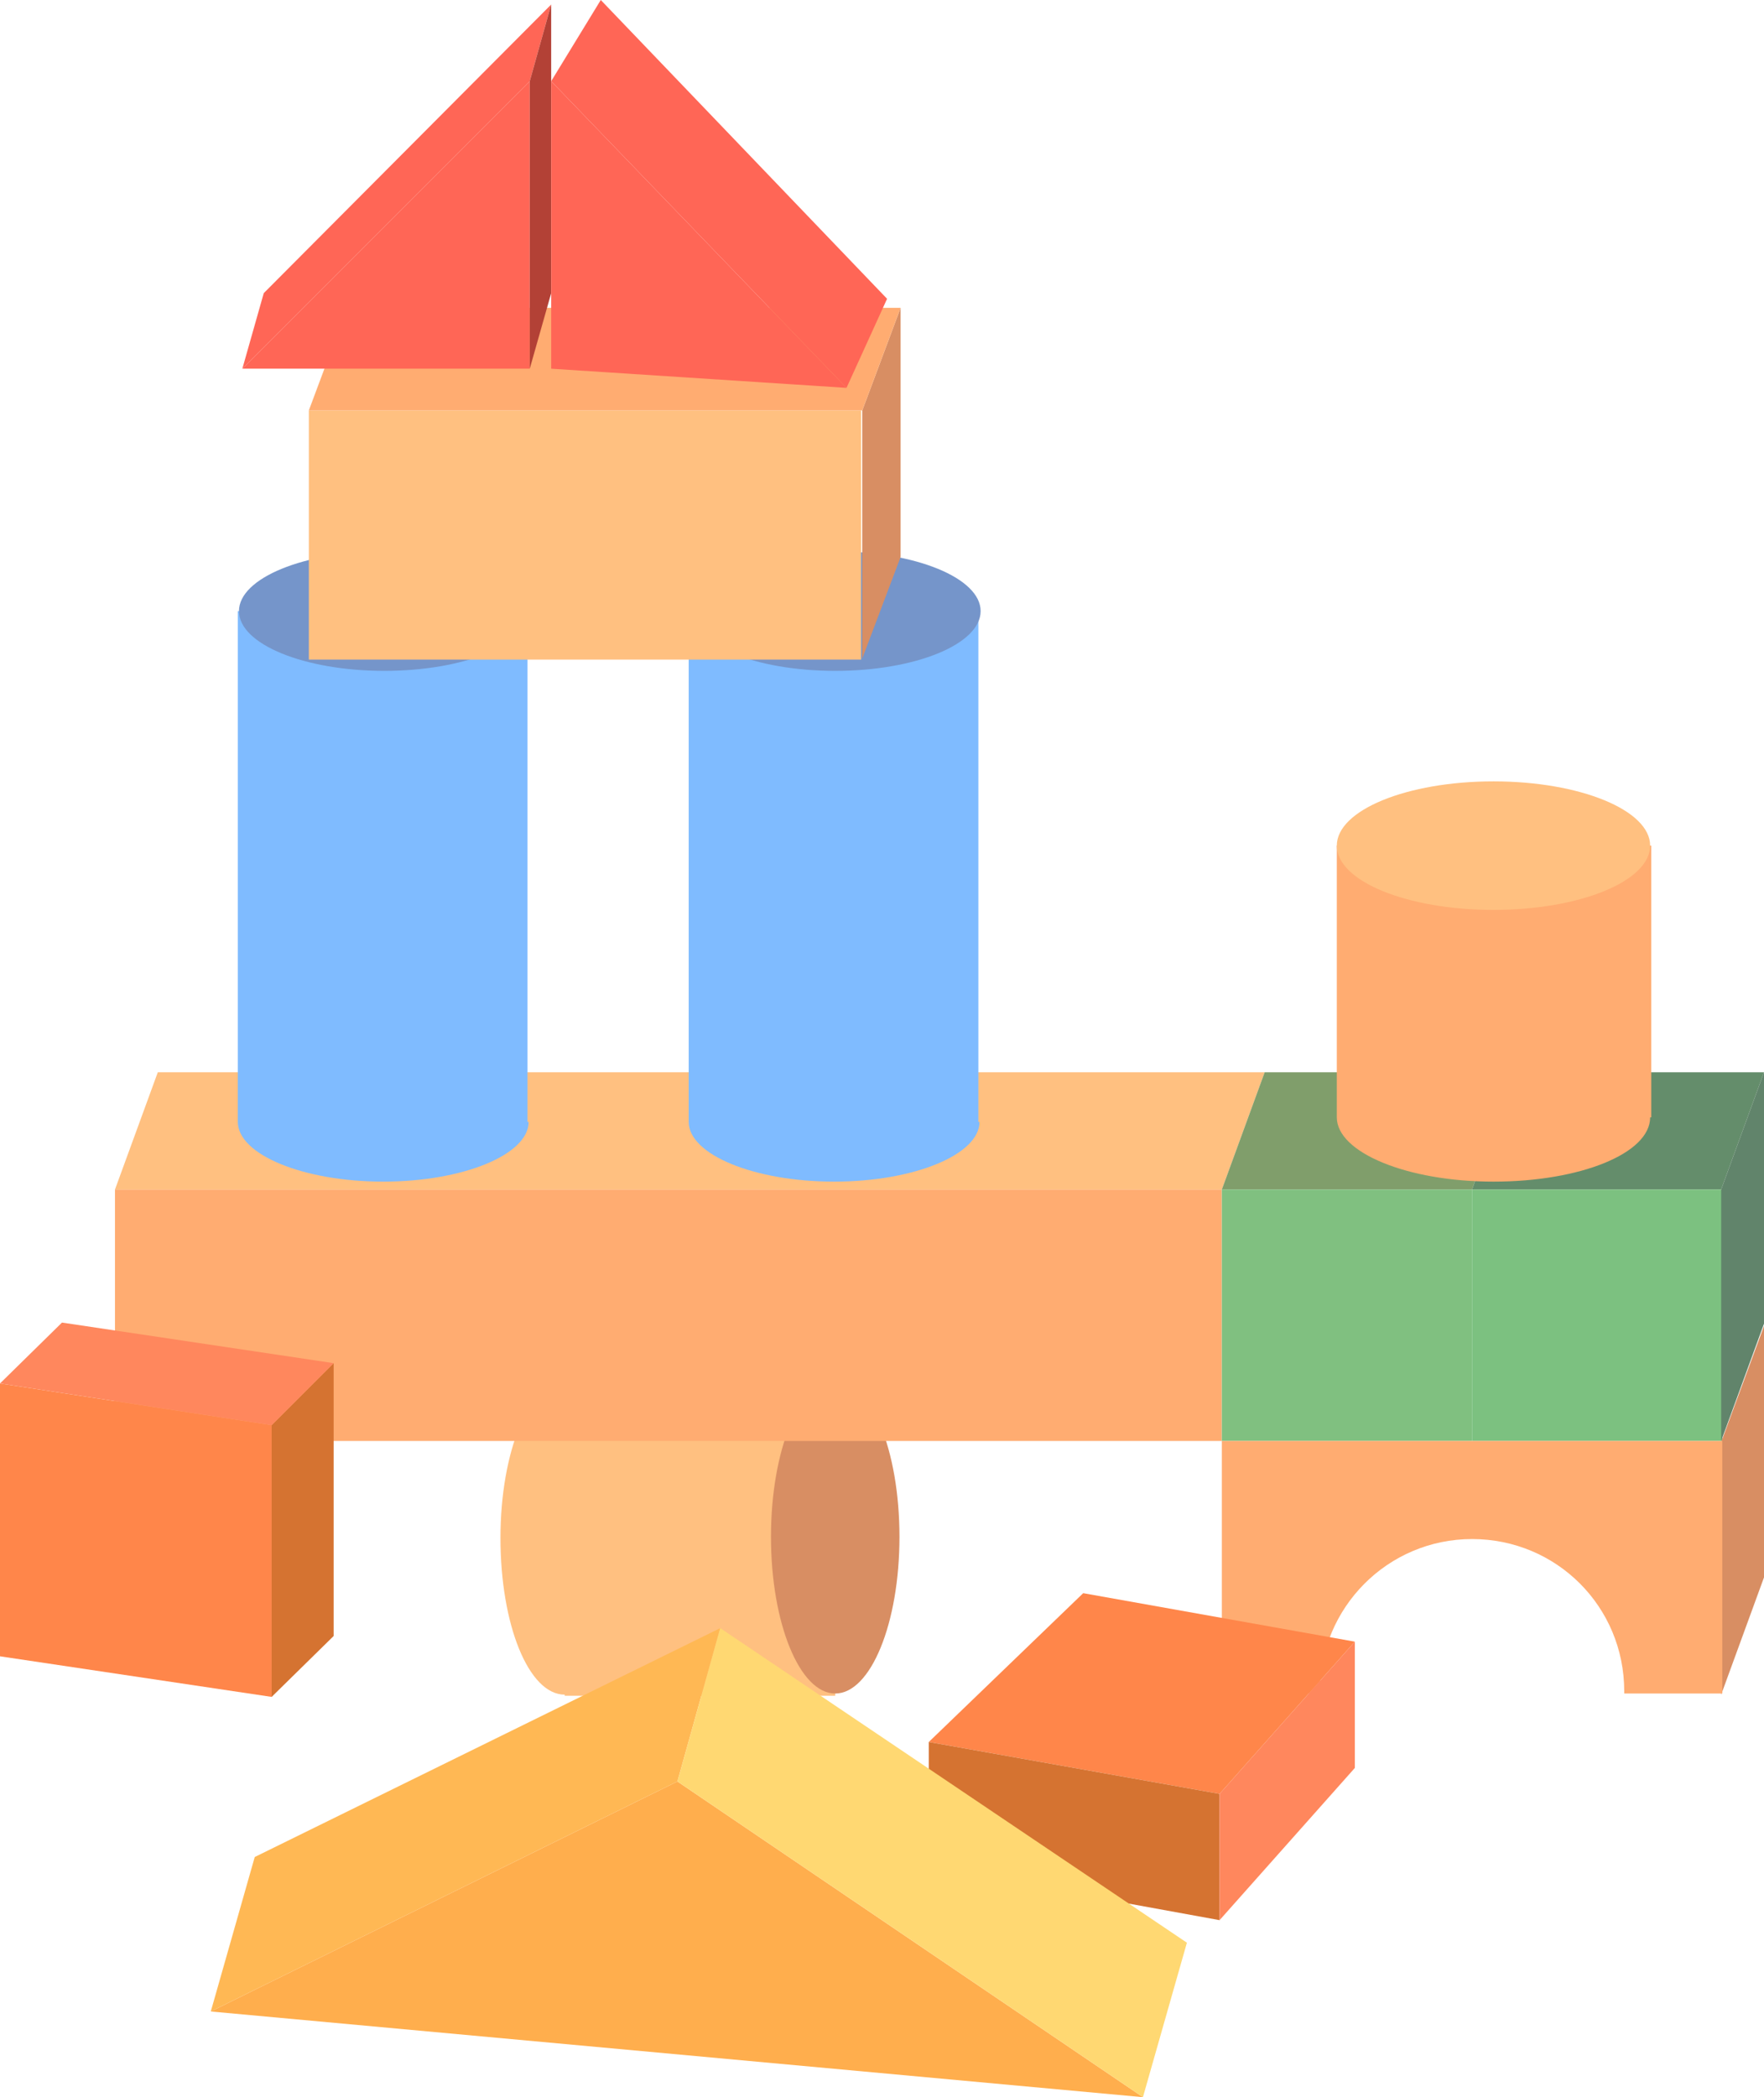
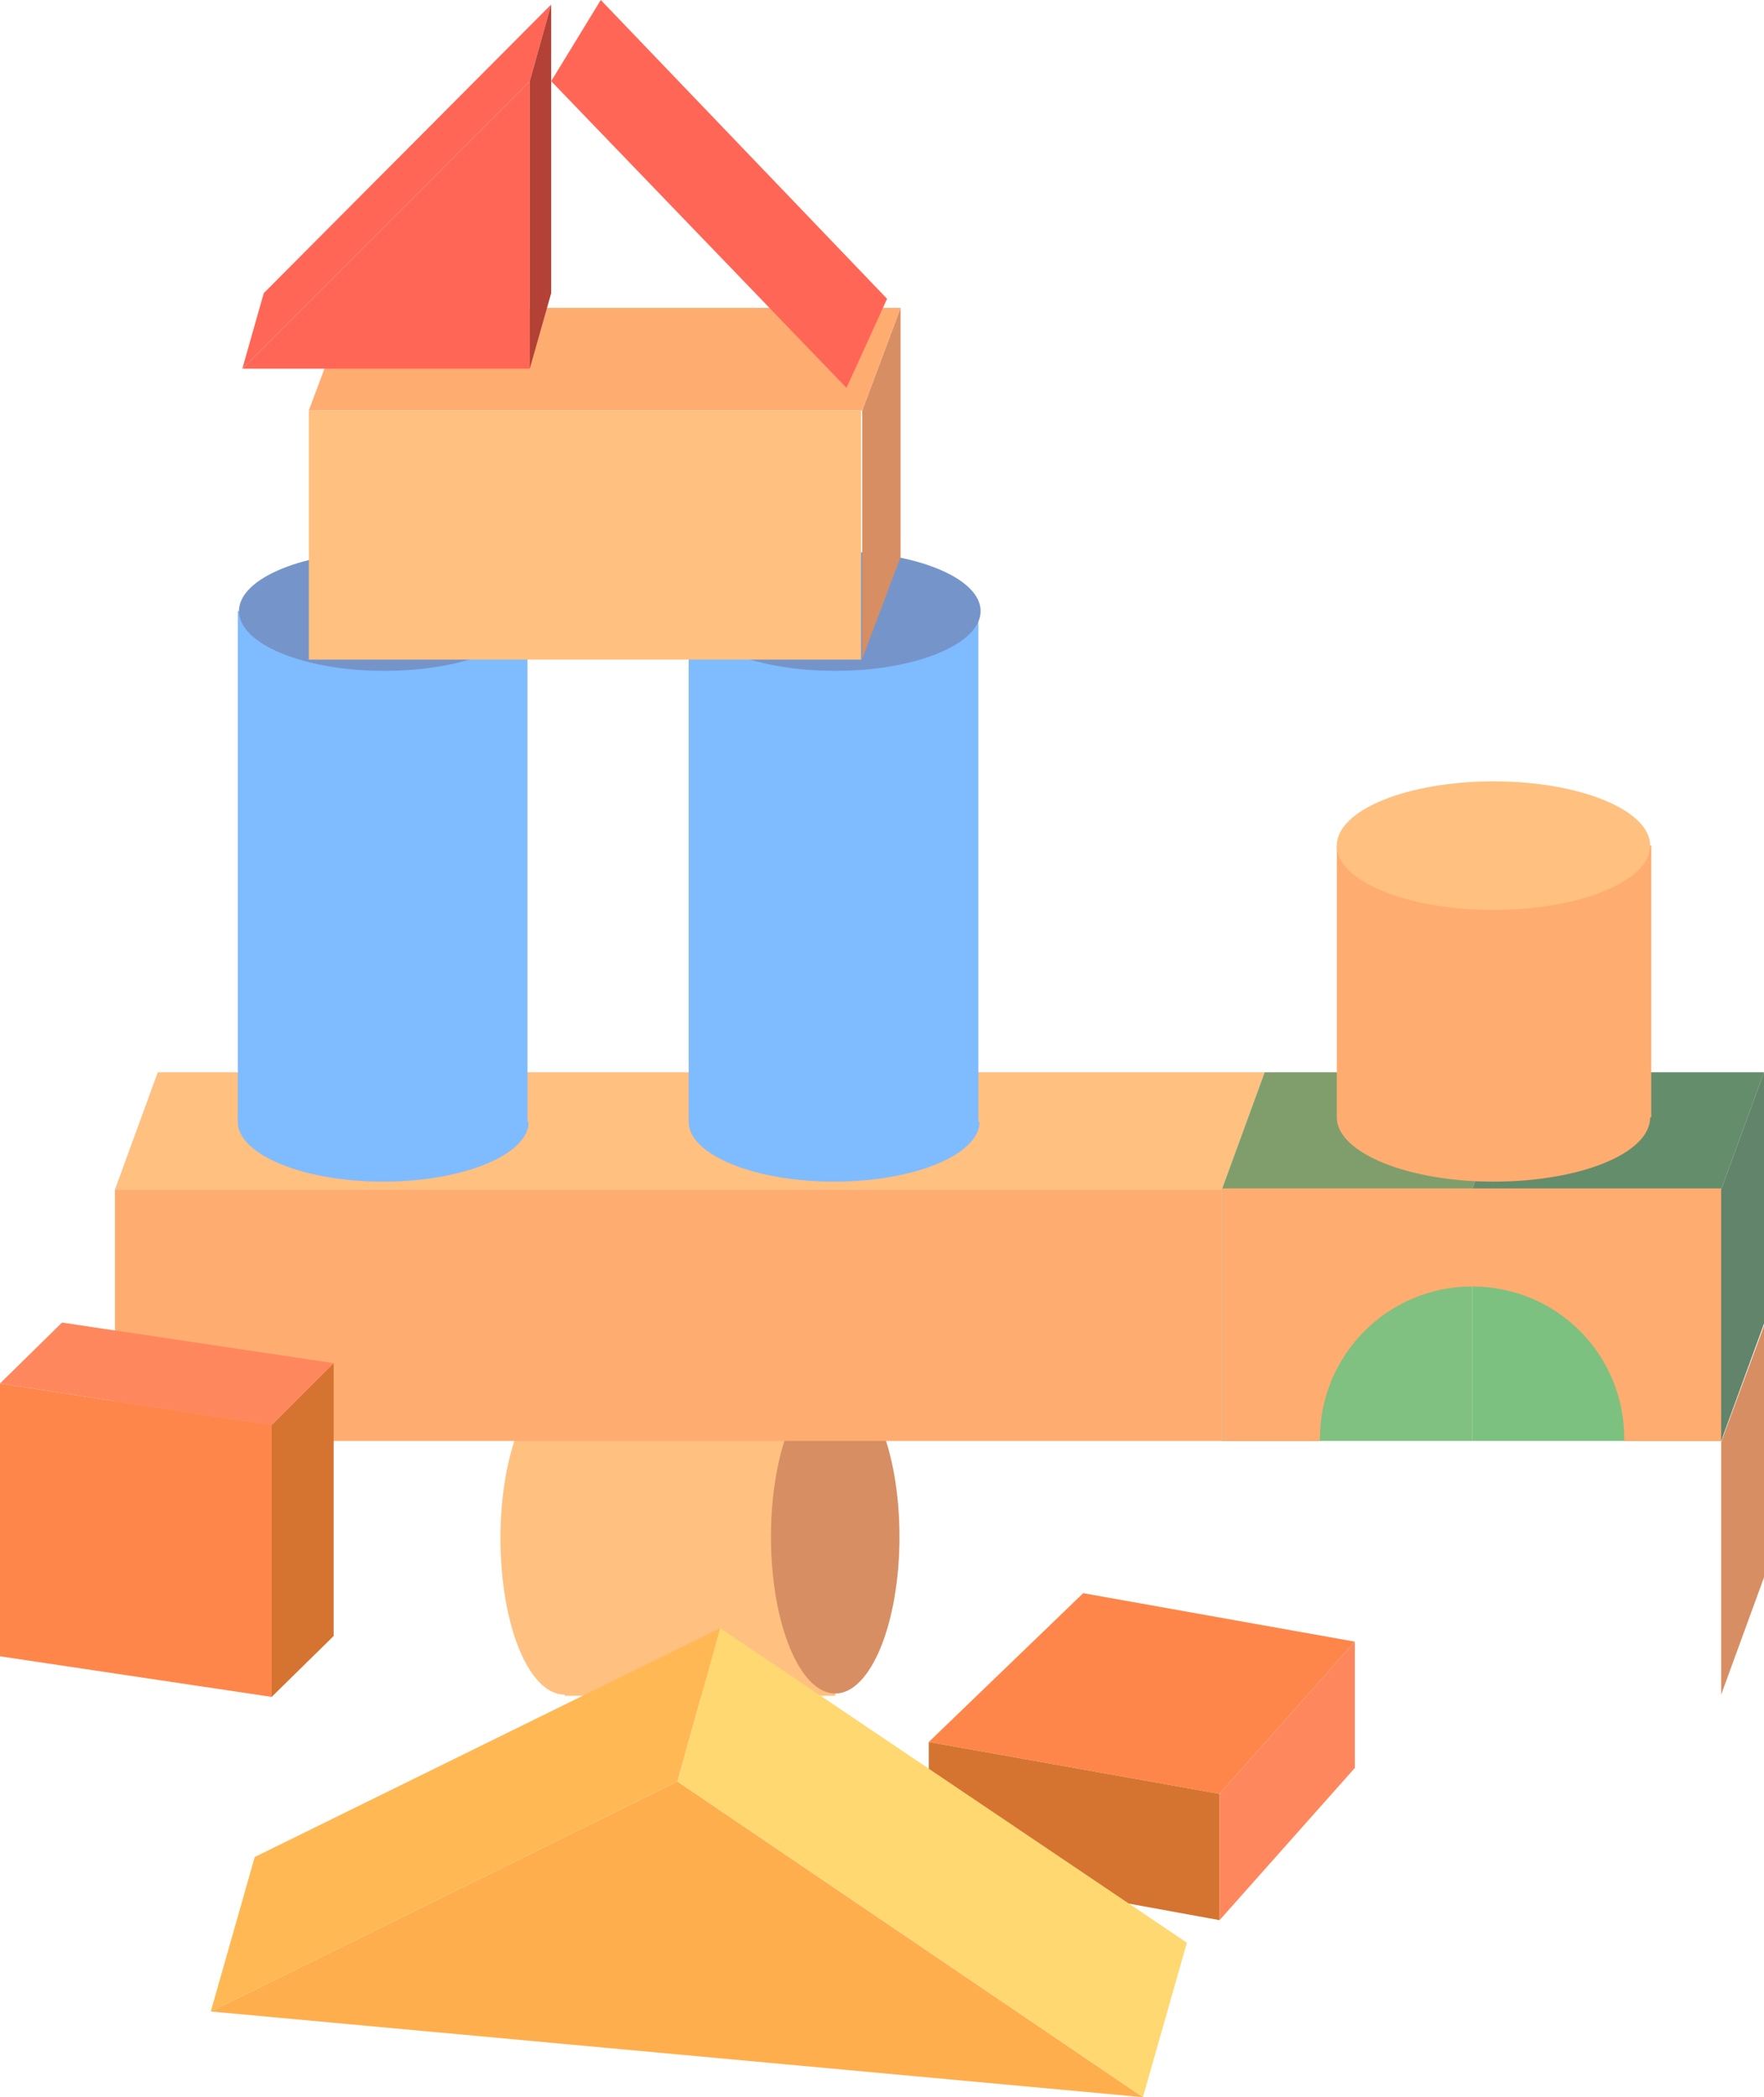
<svg xmlns="http://www.w3.org/2000/svg" version="1.1" id="圖層_1" x="0px" y="0px" width="156.5px" height="186px" viewBox="0 0 156.5 186" style="enable-background:new 0 0 156.5 186;" xml:space="preserve">
  <style type="text/css">
	.st0{fill:#FFC080;}
	.st1{fill:#D88E63;}
	.st2{fill:#FFAC71;}
	.st3{fill:#809E6B;}
	.st4{fill:#80C080;}
	.st5{fill:#648D6B;}
	.st6{fill:#7CC180;}
	.st7{fill:#FF864A;}
	.st8{fill:#D57331;}
	.st9{fill:#FF875D;}
	.st10{fill:#7FBBFF;}
	.st11{fill:#7595CA;}
	.st12{fill:#FF6656;}
	.st13{fill:#B34136;}
	.st14{fill:#61846B;}
	.st15{fill:#FFAE4D;}
	.st16{fill:#FFB854;}
	.st17{fill:#FFD872;}
</style>
  <g>
    <g>
      <path class="st0" d="M50.1,150.3c-3.2,0-5.7-6.2-5.7-13.9c0-7.7,2.6-13.9,5.7-13.9h24v27.9H50.1z" />
      <ellipse class="st1" cx="74.1" cy="136.3" rx="5.7" ry="13.9" />
    </g>
    <g>
      <polygon class="st0" points="112.2,95.1 14,95.1 10.2,105.5 108.4,105.5   " />
      <rect x="10.2" y="105.5" class="st2" width="98.2" height="22.3" />
    </g>
    <polygon class="st3" points="134.3,95.1 112.2,95.1 108.4,105.5 130.6,105.5  " />
    <rect x="108.4" y="105.5" class="st4" width="22.2" height="22.3" />
    <polygon class="st5" points="156.5,95.1 134.3,95.1 130.6,105.5 152.7,105.5  " />
    <rect x="130.6" y="105.5" class="st6" width="22.2" height="22.3" />
    <g>
      <polygon class="st1" points="152.7,150.3 156.5,139.9 156.5,117.6 152.7,127.9   " />
-       <path class="st2" d="M108.4,127.8v22.4h8.7c0-0.1,0-0.1,0-0.2c0-7.4,6-13.5,13.5-13.5s13.5,6,13.5,13.5c0,0.1,0,0.1,0,0.2h8.7    v-22.4H108.4z" />
+       <path class="st2" d="M108.4,127.8h8.7c0-0.1,0-0.1,0-0.2c0-7.4,6-13.5,13.5-13.5s13.5,6,13.5,13.5c0,0.1,0,0.1,0,0.2h8.7    v-22.4H108.4z" />
    </g>
    <g>
      <polygon class="st7" points="24.1,150.5 0,146.9 0,122.7 24.1,126.4   " />
      <polygon class="st8" points="29.6,145.1 24.1,150.5 24.1,126.4 29.6,120.9   " />
      <polygon class="st9" points="24.1,126.4 0,122.7 5.5,117.3 29.6,120.9   " />
    </g>
    <g>
      <path class="st2" d="M146.4,99.1c0,3.2-6.2,5.7-13.9,5.7s-13.9-2.6-13.9-5.7V75h27.9V99.1z" />
      <ellipse class="st0" cx="132.5" cy="75" rx="13.9" ry="5.7" />
    </g>
    <g>
      <path class="st10" d="M46.9,99.5c0,2.9-5.8,5.3-12.9,5.3s-12.9-2.4-12.9-5.3V54.2h25.7V99.5z" />
      <ellipse class="st11" cx="34.1" cy="54.2" rx="12.9" ry="5.3" />
    </g>
    <g>
      <path class="st10" d="M86.9,99.5c0,2.9-5.8,5.3-12.9,5.3s-12.9-2.4-12.9-5.3V54.2h25.7V99.5z" />
      <ellipse class="st11" cx="74.1" cy="54.2" rx="12.9" ry="5.3" />
    </g>
    <g>
      <rect x="27.4" y="36.4" class="st0" width="49" height="22.1" />
      <polygon class="st1" points="76.5,36.4 79.9,27.3 79.9,49.4 76.5,58.4   " />
      <polygon class="st2" points="76.5,36.4 27.4,36.4 30.8,27.3 79.9,27.3   " />
    </g>
    <g>
      <polygon class="st12" points="47,7.2 47,32.7 21.5,32.7   " />
      <polygon class="st12" points="48.9,0.4 47,7.2 21.5,32.7 23.4,26   " />
      <polygon class="st13" points="47,7.2 47,32.7 48.9,26 48.9,0.4   " />
    </g>
    <g>
-       <polygon class="st12" points="48.9,32.7 75.1,34.4 48.9,7.2   " />
      <polygon class="st12" points="75.1,34.4 78.7,26.5 53.3,0 48.9,7.2   " />
    </g>
    <polygon class="st14" points="152.7,127.8 156.5,117.4 156.5,95.1 152.7,105.5  " />
    <g>
      <polygon class="st7" points="120.2,145.6 96.1,141.3 82.4,154.5 108.2,159.1   " />
      <polygon class="st8" points="108.2,170.3 82.4,165.6 82.4,154.5 108.2,159.1   " />
      <polygon class="st9" points="108.2,170.3 120.2,156.8 120.2,145.6 108.2,159.1   " />
    </g>
    <g>
      <polygon class="st15" points="60.1,158 18.7,178.4 101.4,186   " />
      <polygon class="st16" points="63.9,144.4 22.6,164.7 18.7,178.4 60.1,158   " />
      <polygon class="st17" points="63.9,144.4 60.1,158 101.4,186 105.3,172.3   " />
    </g>
  </g>
</svg>